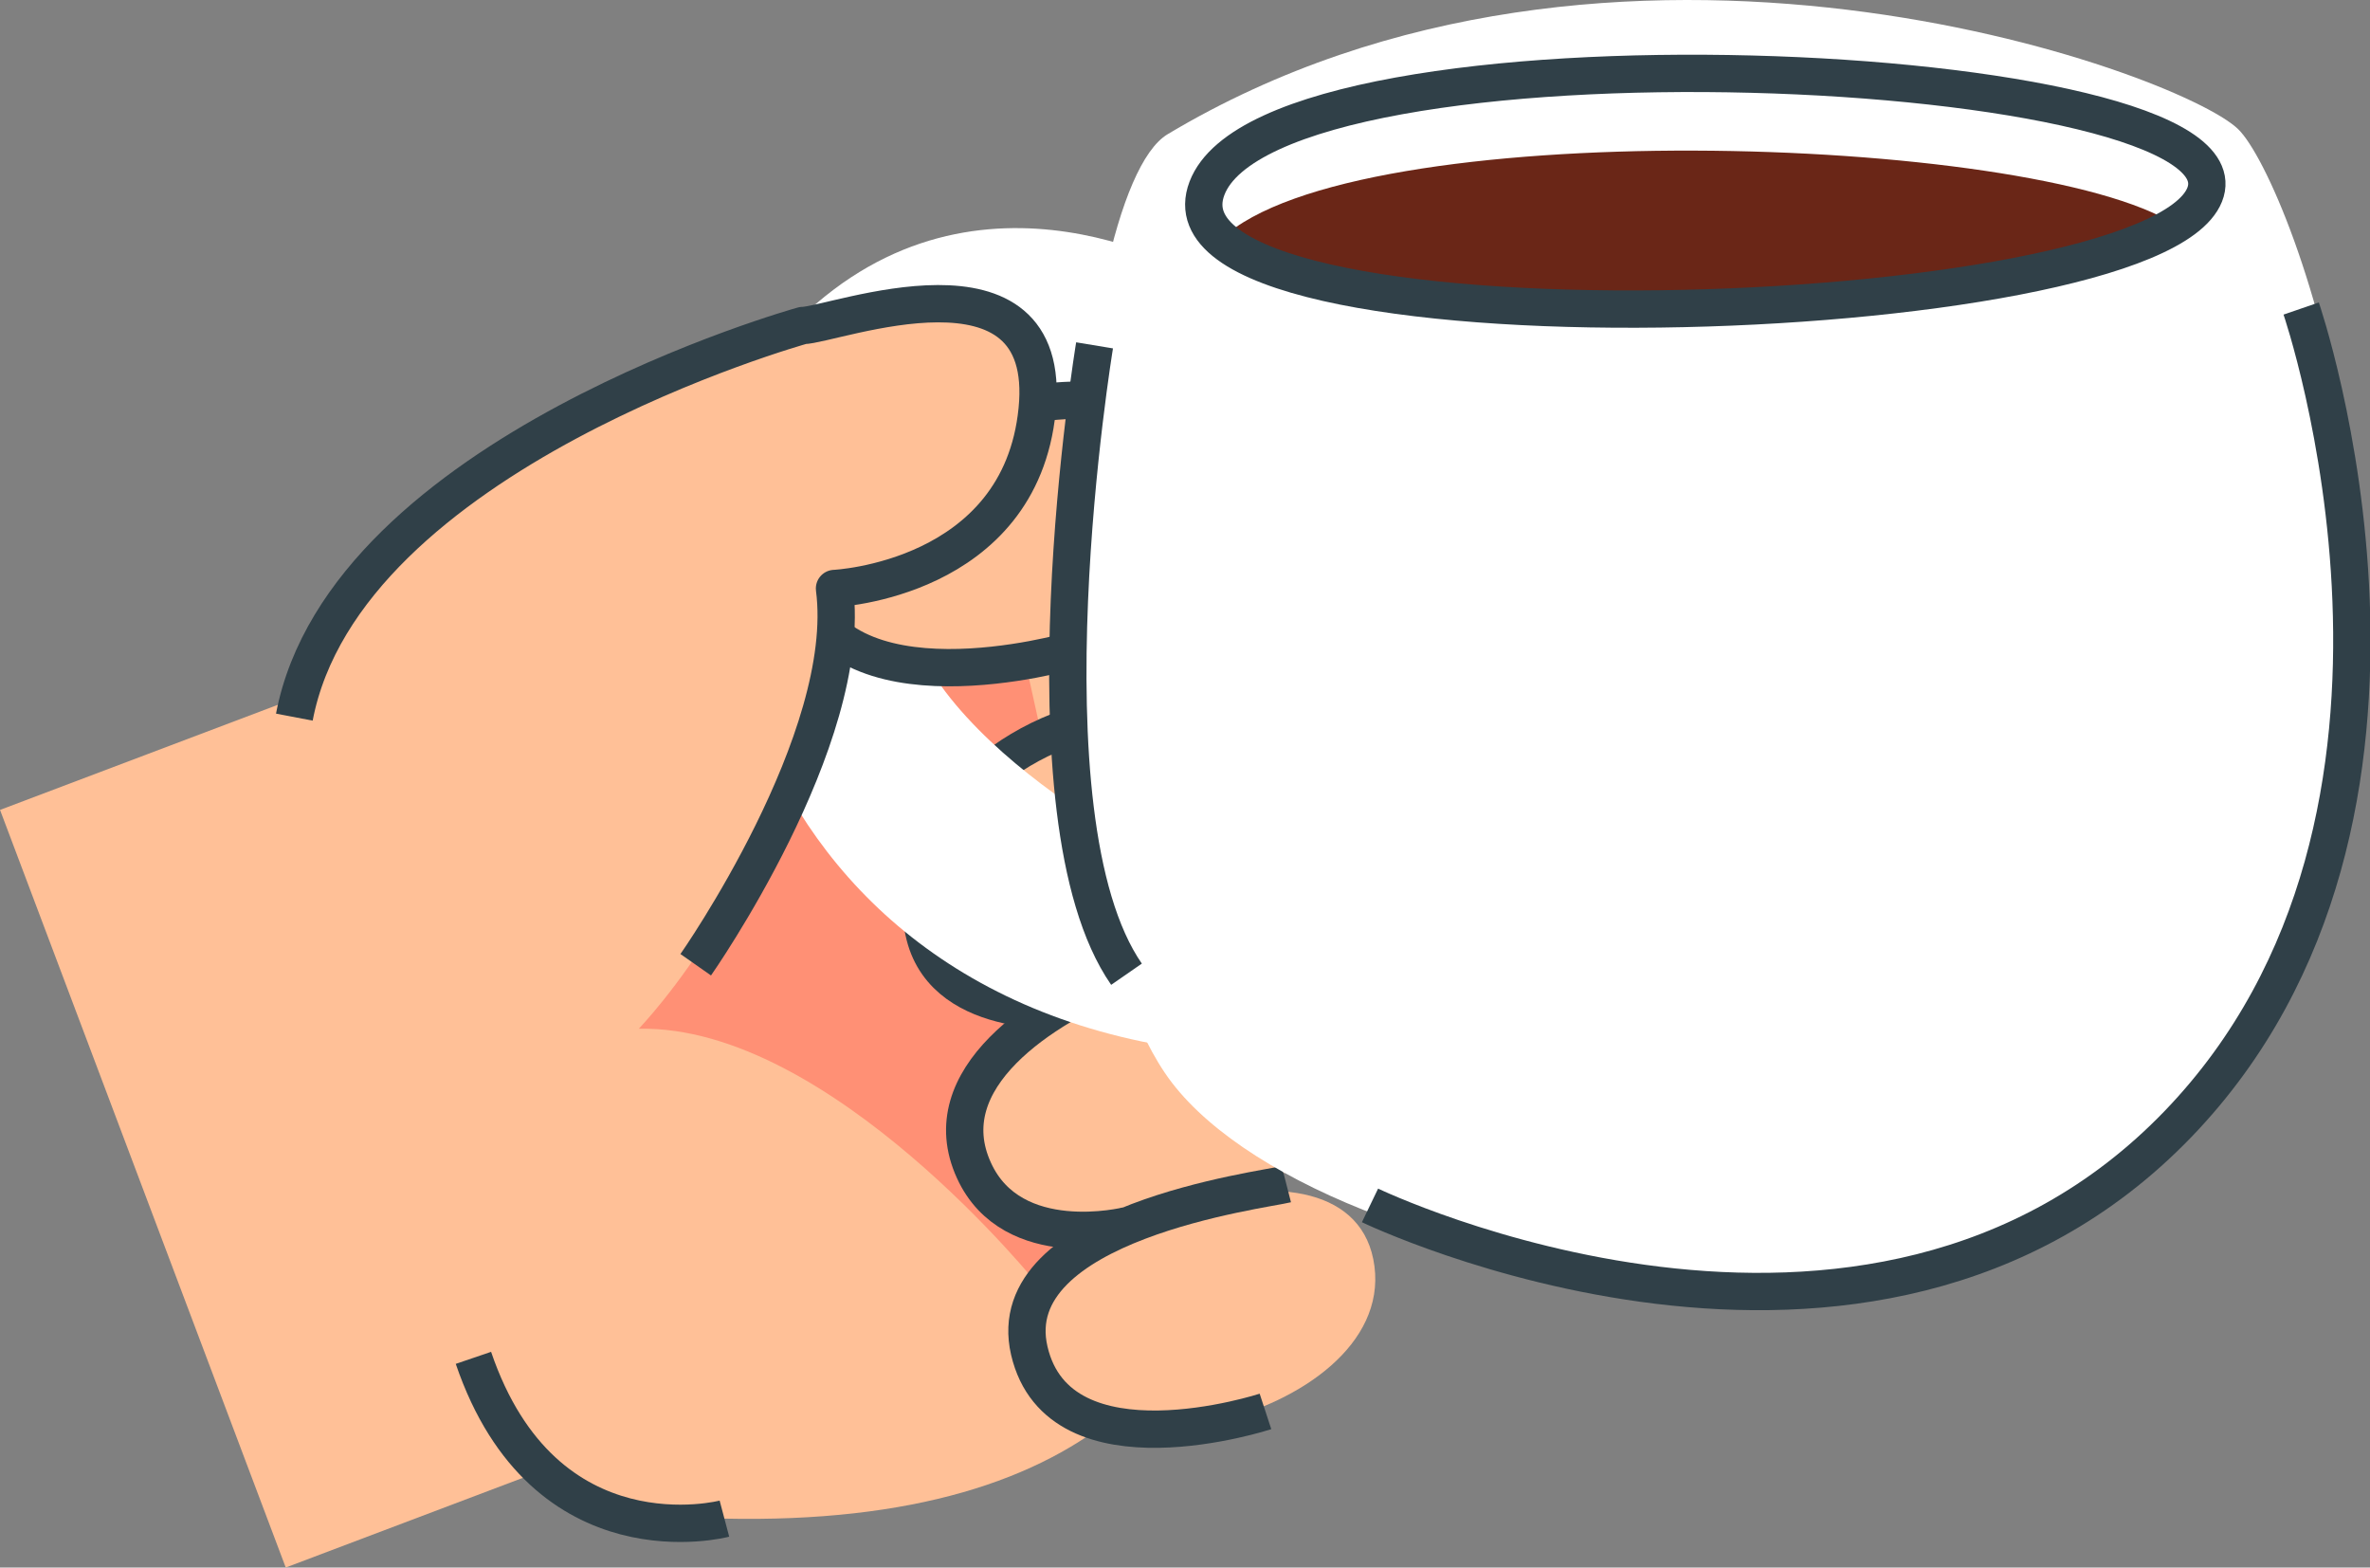
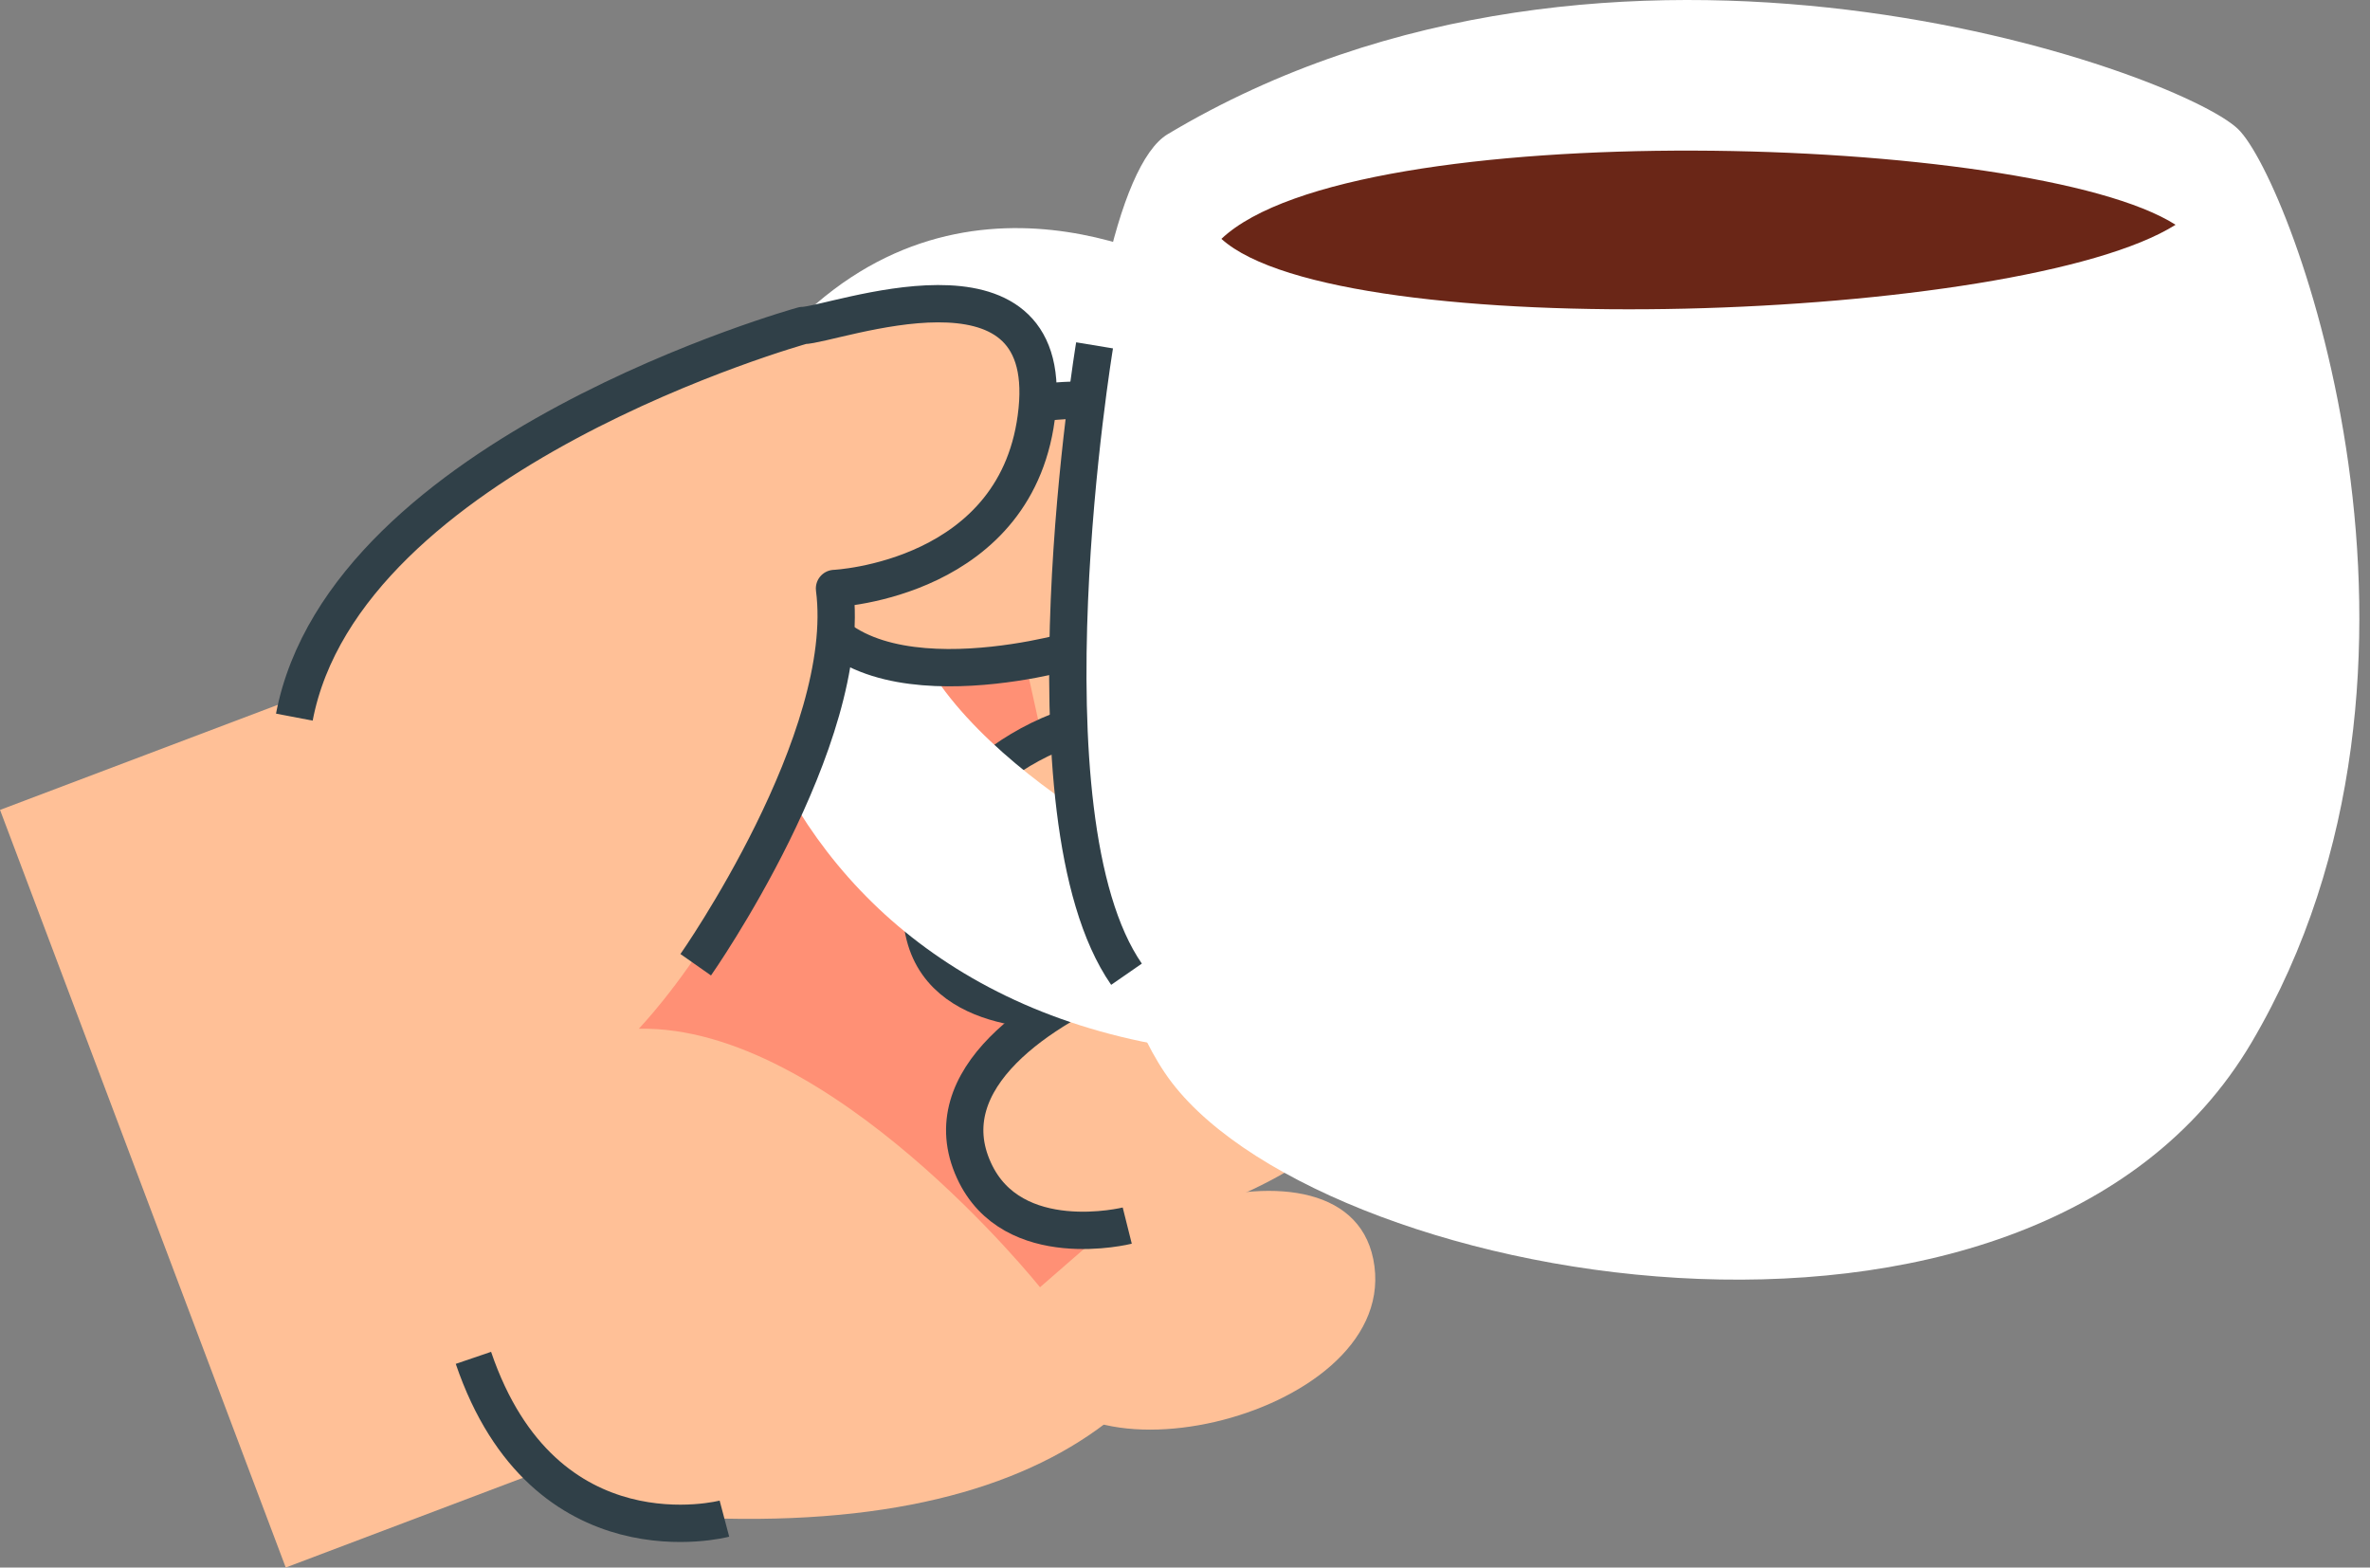
<svg xmlns="http://www.w3.org/2000/svg" width="127" height="84" viewBox="0 0 127 84" fill="none">
  <rect x="0" y="0" width="127" height="84" fill="#808080" stroke="none" />
  <g clip-path="url(#clip0_4005_398)">
    <path d="M17.312 62.325C17.312 62.325 23.21 81.023 38.82 81.377C58.894 81.808 66.302 72.387 66.254 60.727C66.207 49.066 59.267 23.82 41.306 21.781C23.344 19.741 7.907 33.93 17.312 62.325Z" fill="#FFC097" />
    <path d="M55.73 68.979C55.73 68.979 44.508 54.915 34.232 55.126C34.232 55.126 42.673 46.347 42.511 35.978L55.147 36.381L61.284 64.144L55.73 68.979Z" fill="#FF9075" />
    <path d="M75.105 41.109C72.171 30.109 46.945 38.237 49.554 50.137C51.485 58.983 77.973 51.851 75.105 41.109Z" fill="#FFC097" />
    <path d="M57.546 54.101C57.546 54.101 50.73 54.771 49.555 50.138C48.283 45.13 52.7 39.855 59.028 38.486" stroke="#304048" stroke-width="2" stroke-linejoin="round" />
    <path d="M73.653 67.859C72.563 59.425 54.535 65.791 55.156 72.349C55.931 80.295 74.724 76.159 73.653 67.859Z" fill="#FFC097" />
    <path d="M74.828 54.733C73.777 46.251 49.88 52.168 52.193 62.728C53.904 70.559 75.861 63.072 74.828 54.733Z" fill="#FFC097" />
    <path d="M60.405 65.675C60.405 65.675 54.249 67.217 52.194 62.727C49.928 57.796 55.864 53.986 60.367 52.196C60.367 52.196 71.684 45.159 74.829 54.723" stroke="#304048" stroke-width="2" stroke-linejoin="round" />
    <path d="M15.312 83.998L33.08 77.277L17.771 36.678L0.002 43.4L15.312 83.998Z" fill="#FFC097" />
    <path d="M38.819 81.378C38.819 81.378 29.174 83.934 25.369 72.762" stroke="#304048" stroke-width="2" stroke-linejoin="round" />
-     <path d="M67.812 75.633C67.812 75.633 56.753 79.252 55.156 72.378C53.56 65.504 67.736 63.761 68.931 63.455" stroke="#304048" stroke-width="2" stroke-linejoin="round" />
    <path d="M64.858 15.175C64.858 15.175 53.531 7.851 43.733 16.276C33.935 24.7 37.568 52.56 63.577 56.227L62.621 46.28C62.621 46.28 47.356 38.822 48.331 30.224C49.21 22.565 53.617 19.109 62.144 24.528L64.858 15.175Z" fill="white" />
    <path d="M65.232 28.416C66.073 17.531 42.95 20.939 42.893 31.077C42.854 38.593 64.63 36.276 65.232 28.416Z" fill="#FFC097" />
    <path d="M46.372 24.519C46.372 24.519 60.357 17.454 64.754 24.739C68.1 30.302 63.091 34.208 57.355 34.878C57.355 34.878 44.651 38.554 42.893 31.049" stroke="#304048" stroke-width="2" stroke-linejoin="round" />
    <path d="M28.611 23.656C32.722 18.611 42.95 17.443 42.95 17.443C42.95 17.443 54.516 14.226 54.831 20.315C55.147 26.404 51.467 30.971 44.69 31.497C44.69 31.497 42.911 44.096 35.924 52.416" fill="#FFC097" />
    <path d="M37.281 51.697C37.281 51.697 45.769 39.596 44.718 31.535C44.718 31.535 54.669 31.085 55.577 21.962C56.485 12.838 44.66 17.424 43.016 17.443C43.016 17.443 18.479 24.25 15.773 38.428" stroke="#304048" stroke-width="2" stroke-linejoin="round" />
    <path d="M62.42 57.49C70 68.749 108.733 76.073 120.653 55.863C132.573 35.652 122.813 9.688 119.926 6.912C116.676 3.801 86.47 -7.104 62.573 7.19C57.153 10.426 54.83 46.231 62.42 57.49Z" fill="white" />
-     <path d="M73.414 64.593C73.414 64.593 100.122 77.46 116.716 60.228C132.641 43.694 123.312 16.533 123.312 16.533" stroke="#304048" stroke-width="2" stroke-linejoin="round" />
    <path d="M58.654 18.506C58.654 18.506 54.486 43.714 60.365 52.205" stroke="#304048" stroke-width="2" stroke-linejoin="round" />
    <path d="M65.451 12.8C71.798 18.544 108.285 17.281 116.582 12.044C108.858 7.123 72.506 6.118 65.451 12.8Z" fill="#6A2617" />
-     <path d="M64.677 10.091C68.262 0.68 121.075 3.073 118.14 10.435C115.206 17.798 61.083 19.502 64.677 10.091Z" stroke="#304048" stroke-width="2" stroke-linejoin="round" />
  </g>
  <defs>
    <clipPath id="clip0_4005_398">
      <rect width="127" height="84" fill="white" />
    </clipPath>
  </defs>
</svg>